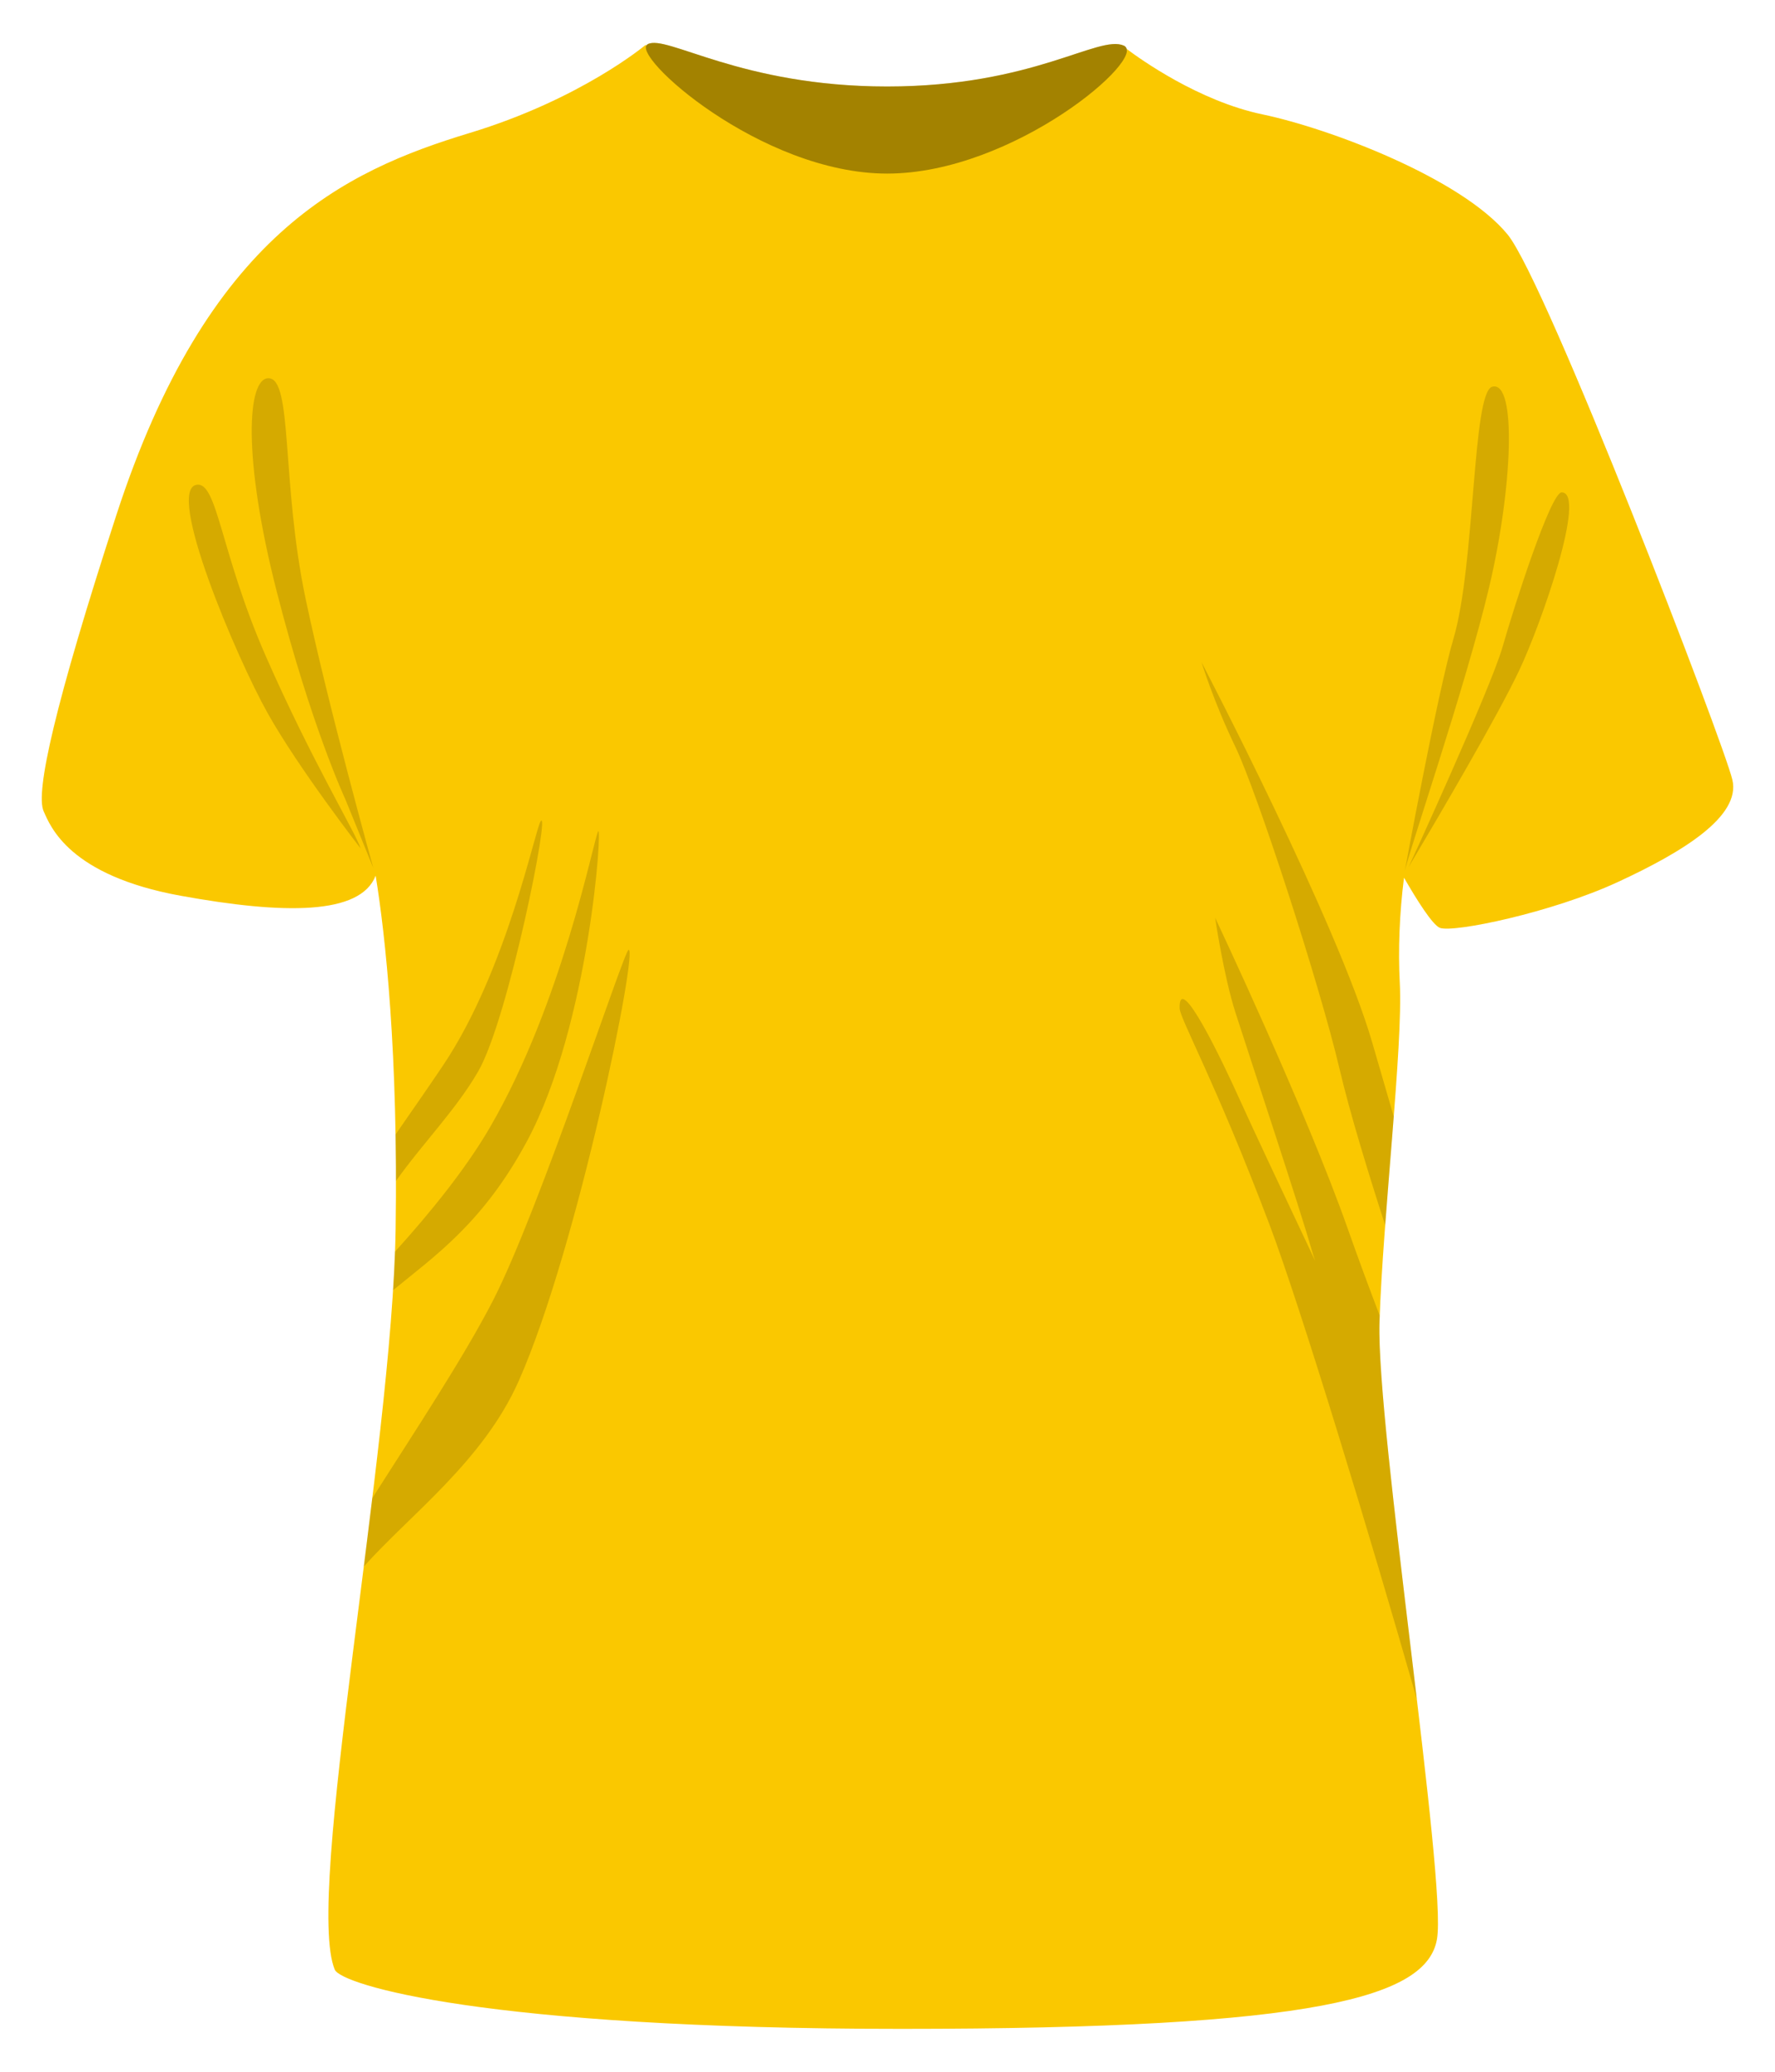
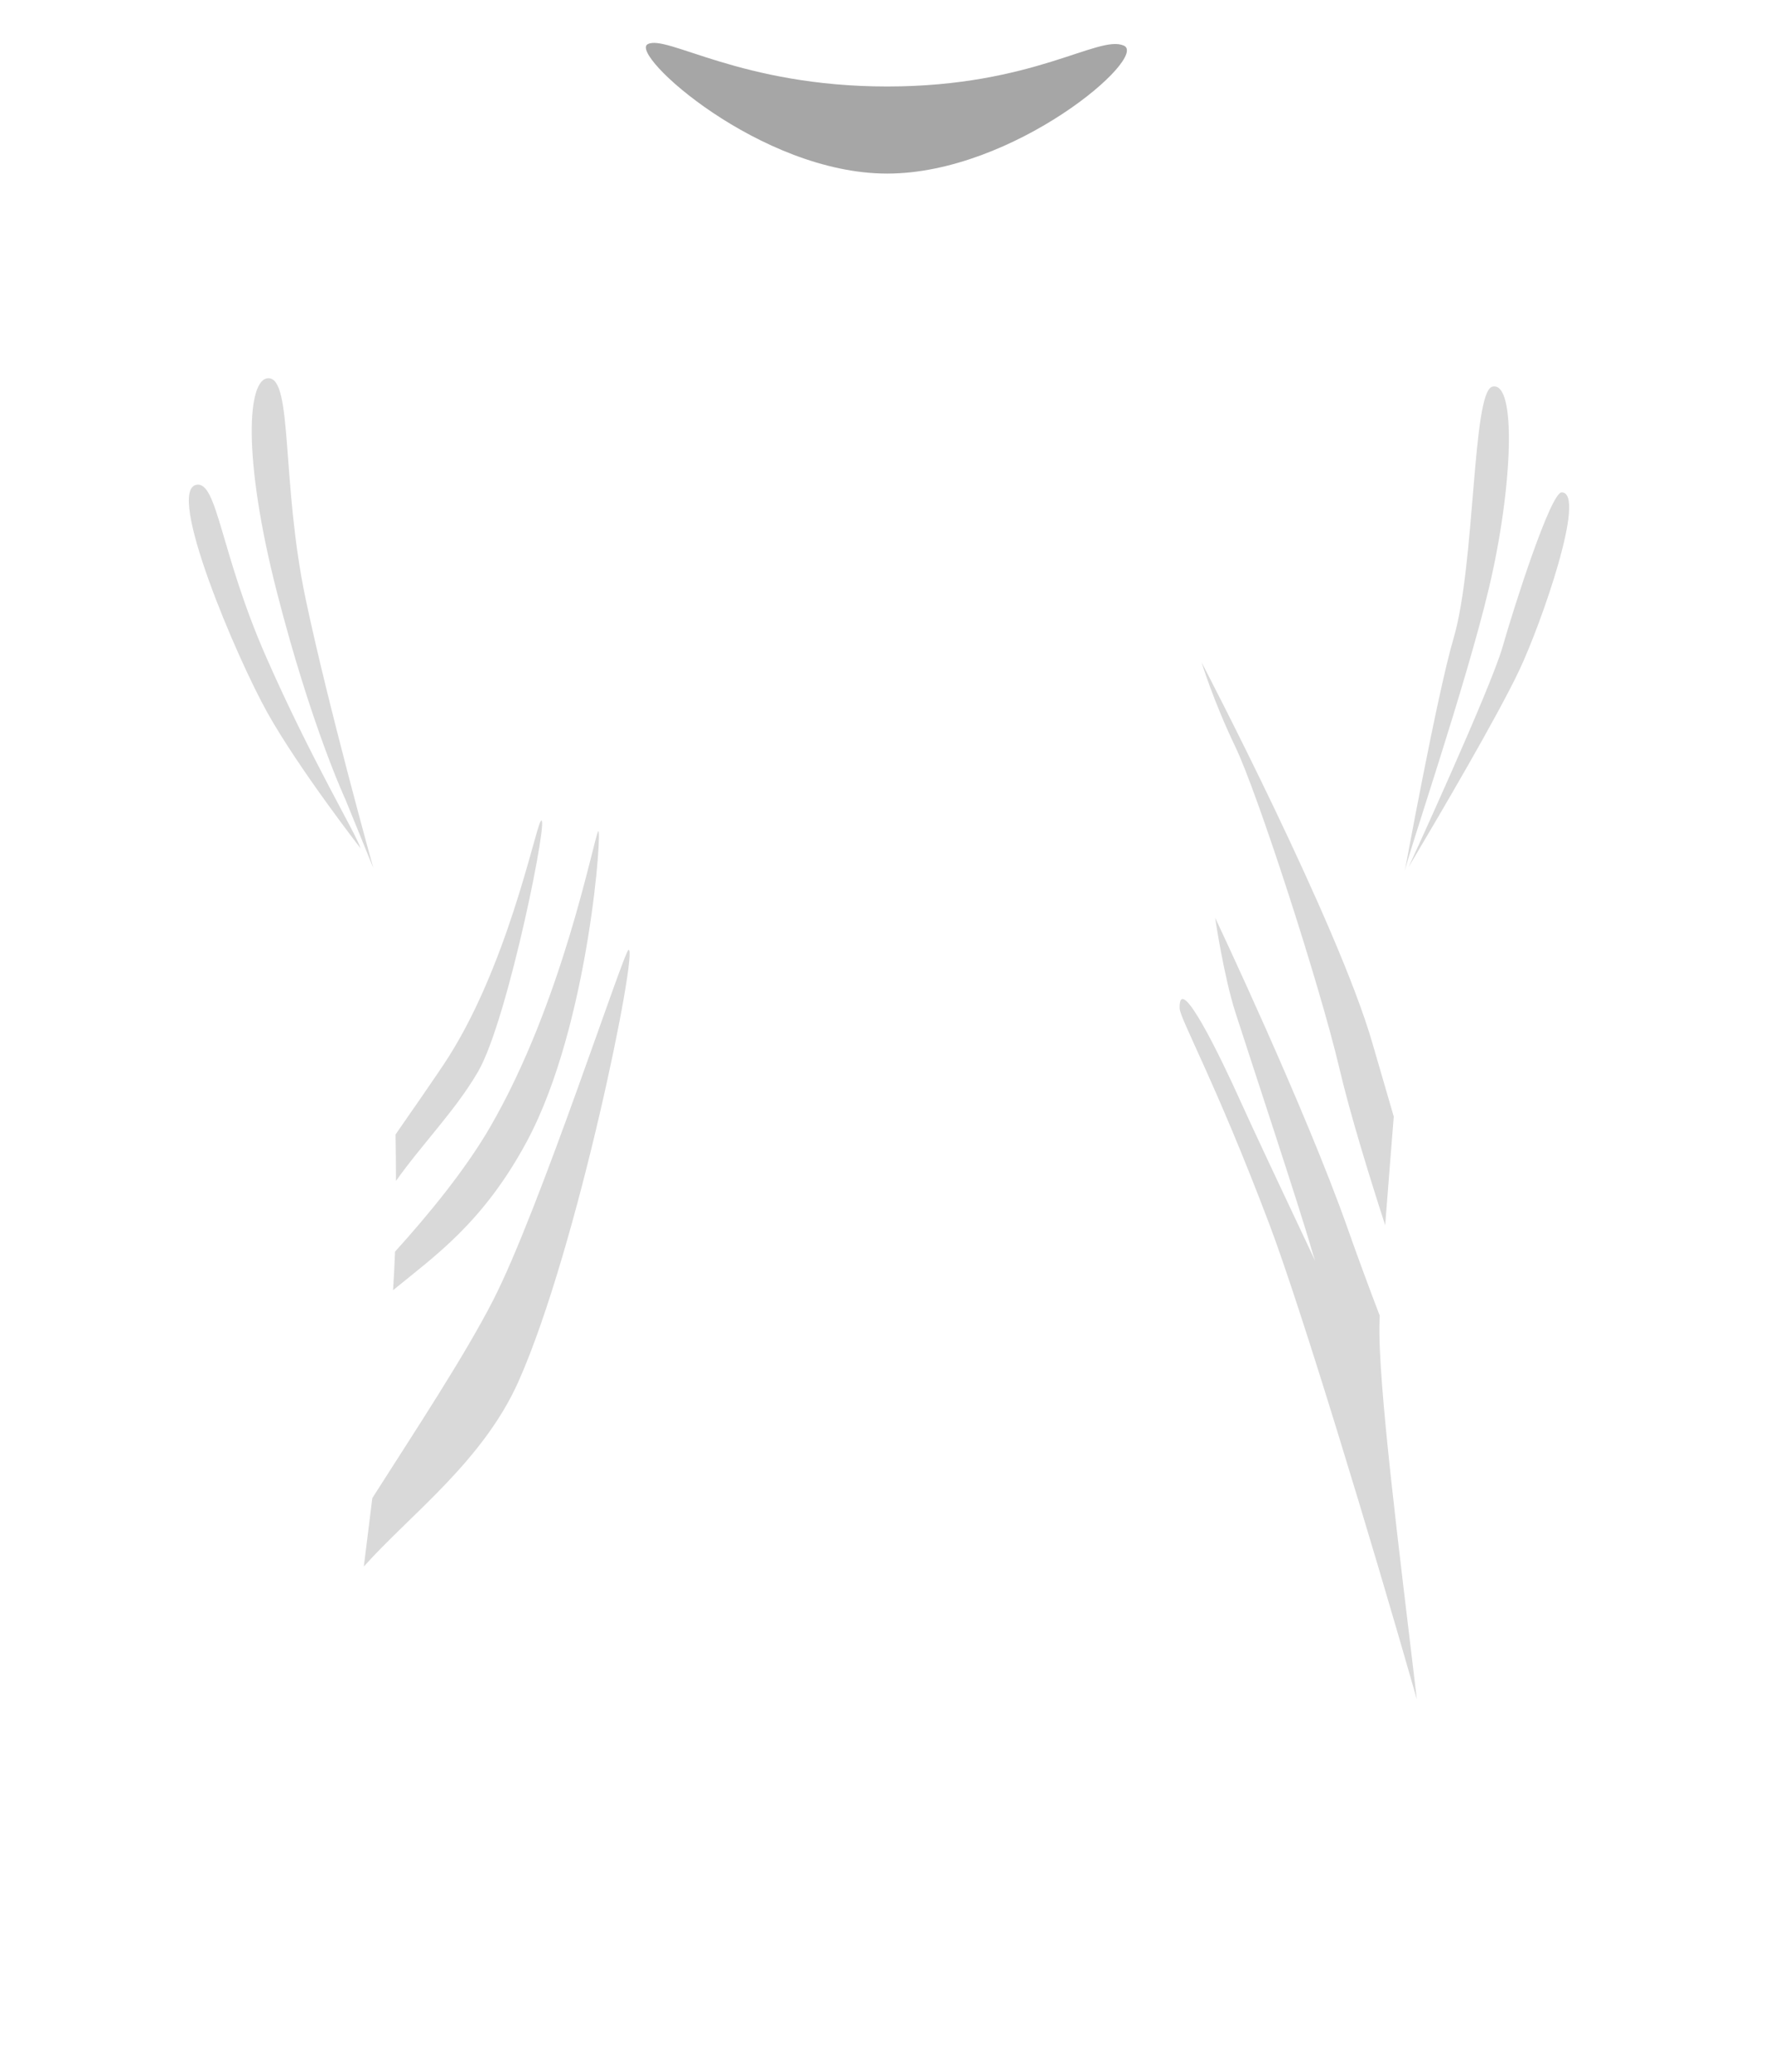
<svg xmlns="http://www.w3.org/2000/svg" xmlns:ns1="http://www.inkscape.org/namespaces/inkscape" xmlns:ns2="http://sodipodi.sourceforge.net/DTD/sodipodi-0.dtd" xmlns:ns3="http://www.openswatchbook.org/uri/2009/osb" xmlns:xlink="http://www.w3.org/1999/xlink" id="svg4155" version="1.1" ns1:version="0.91 r13725" xml:space="preserve" width="210mm" height="245mm" viewBox="0 0 744.094 868.11" ns2:docname="SAMARRETA.svg">
  <defs id="defs4159">
    <linearGradient id="linearGradient5439" ns3:paint="solid">
      <stop style="stop-color:#000000;stop-opacity:1;" offset="0" id="stop5441" />
    </linearGradient>
    <linearGradient id="linearGradient5284" ns3:paint="solid">
      <stop style="stop-color:#000000;stop-opacity:1;" offset="0" id="stop5286" />
    </linearGradient>
    <linearGradient id="OMBRA" ns3:paint="solid">
      <stop style="stop-color:#000000;stop-opacity:1;" offset="0" id="stop4285" />
    </linearGradient>
    <linearGradient id="BASE" ns3:paint="solid" gradientTransform="matrix(0.8,0,0,0.8,0,-841.89)">
      <stop style="stop-color:#fac800;stop-opacity:1;" offset="0" id="stop4279" />
    </linearGradient>
    <clipPath clipPathUnits="userSpaceOnUse" id="clipPath4169">
-       <path d="m 0,0 595.276,0 0,841.89 L 0,841.89 0,0 Z" id="path4171" ns1:connector-curvature="0" />
-     </clipPath>
+       </clipPath>
    <clipPath clipPathUnits="userSpaceOnUse" id="clipPath4181">
      <path d="m 215.6,754.809 163.331,0 0,-45.807 -163.331,0 0,45.807 z" id="path4183" ns1:connector-curvature="0" />
    </clipPath>
    <clipPath clipPathUnits="userSpaceOnUse" id="clipPath4197">
      <path d="m 62.323,642.403 464.924,0 0,-444.845 -464.924,0 0,444.845 z" id="path4199" ns1:connector-curvature="0" />
    </clipPath>
    <linearGradient ns1:collect="always" xlink:href="#BASE" id="linearGradient4281" x1="14.009" y1="420.945" x2="581.267" y2="420.945" gradientUnits="userSpaceOnUse" gradientTransform="translate(-9.2402494e-5,-73.701)" />
    <linearGradient ns1:collect="always" xlink:href="#OMBRA" id="linearGradient4287" x1="216.6" y1="731.906" x2="377.931" y2="731.906" gradientUnits="userSpaceOnUse" gradientTransform="translate(0,-73.701)" />
    <linearGradient id="VerdGC-5" ns3:paint="solid">
      <stop style="stop-color:#003200;stop-opacity:1;" offset="0" id="stop4853" />
    </linearGradient>
  </defs>
  <ns2:namedview pagecolor="#ffffff" bordercolor="#666666" borderopacity="1" objecttolerance="10" gridtolerance="10" guidetolerance="10" ns1:pageopacity="0" ns1:pageshadow="2" ns1:window-width="1280" ns1:window-height="1000" id="namedview4157" showgrid="false" units="mm" ns1:zoom="0.98029025" ns1:cx="372.04724" ns1:cy="440.17576" ns1:window-x="0" ns1:window-y="24" ns1:window-maximized="1" ns1:current-layer="g4163" />
  <g id="g4163" ns1:groupmode="layer" ns1:label="SAMARRETA" transform="matrix(1.25,0,0,-1.25,0,868.11)">
    <g id="g5529" transform="translate(-1.4024946e-6,0)">
-       <path d="m 580.989,433.057 c -2.835,12.189 -62.362,166.961 -75.402,182.835 -15.437,18.793 -59.534,35.507 -82.204,40.252 -21.365,4.471 -40.985,18.521 -45.51,21.926 0.059,-0.246 0.063,-0.526 0.027,-0.828 0.013,0.949 -0.29,1.639 -1.005,1.957 -8.504,3.779 -30.237,-13.701 -79.371,-13.701 -49.133,0 -73.984,17.575 -80.314,14.173 -0.189,-0.101 -0.327,-0.253 -0.427,-0.441 0.008,0.015 0.007,0.038 0.016,0.053 l -0.345,0.105 c 0,0 -21.544,-18.142 -58.961,-29.481 -42.114,-12.761 -87.874,-34.015 -118.488,-128.126 -20.632,-63.424 -27.189,-92.888 -24.378,-99.212 2.268,-5.102 8.504,-21.543 45.921,-28.347 34.698,-6.308 60.323,-6.505 65.431,6.727 3.278,-19.939 7.59,-59.905 6.703,-118.412 -1.134,-74.834 -30.614,-223.937 -20.409,-248.314 2.091,-4.996 49.889,-19.843 189.921,-19.843 140.031,0 176.315,10.772 179.716,30.047 3.402,19.276 -20.409,171.78 -19.275,206.929 1.134,35.15 7.937,92.41 6.803,113.67 -0.584,10.953 -0.106,23.331 1.416,35.244 4.326,-7.508 9.602,-15.899 12.056,-16.819 4.536,-1.701 37.418,5.102 59.528,15.307 22.11,10.205 41.386,22.11 38.551,34.299 m -364.259,246.003 c -0.052,-0.14 -0.089,-0.295 -0.103,-0.471 0.004,0.178 0.048,0.328 0.103,0.471" style="fill:url(#linearGradient4281);fill-opacity:1;fill-rule:nonzero;stroke:none" id="path4175" ns1:connector-curvature="0" />
      <path ns1:connector-curvature="0" id="path4191" style="opacity:0.35;fill:url(#linearGradient4287);fill-opacity:1;fill-rule:nonzero;stroke:none" d="m 217.209,679.671 c 6.331,3.401 31.181,-14.173 80.315,-14.173 49.134,0 70.866,17.48 79.37,13.701 8.504,-3.78 -36.85,-42.898 -79.37,-42.898 -42.52,0 -86.646,39.968 -80.315,43.37" />
      <path ns1:connector-curvature="0" id="path4207" style="opacity:0.15;fill:#000000;fill-opacity:1;fill-rule:nonzero;stroke:none" d="m 523.729,529.435 c -3.685,0 -15.874,-37.984 -19.842,-51.874 -3.969,-13.89 -31.465,-73.701 -31.465,-73.701 10.772,18.142 29.764,50.457 37.134,66.047 7.37,15.591 22.719,59.528 14.173,59.528 m -24.378,-32.031 c 7.937,33.448 9.402,69.531 1.134,67.464 -6.803,-1.701 -5.669,-59.527 -13.039,-84.472 -5.419,-18.341 -16.441,-78.52 -16.441,-78.52 0.567,4.535 20.409,62.079 28.346,95.528 m -34.806,-213.631 c 0.904,12.077 1.963,24.644 2.876,36.423 -2.281,7.802 -4.7,16.107 -7.188,24.704 -11.665,40.298 -57.26,127.559 -57.26,127.559 0,0 3.969,-13.04 11.339,-28.347 7.37,-15.307 28.346,-79.937 34.866,-107.716 3.662,-15.602 10.274,-36.925 15.367,-52.623 m -48.533,41.568 c -6.236,13.889 -20.692,43.937 -20.409,31.181 0.079,-3.551 11.906,-24.378 30.047,-72.284 10.55,-27.856 34.059,-105.245 49.512,-159.38 -5.872,49.526 -13.167,106.675 -12.527,126.498 0.022,0.688 0.05,1.398 0.076,2.102 -3.486,9.126 -7.16,19.029 -10.699,29.079 -14.173,40.252 -44.503,104.315 -44.503,104.315 0,0 2.904,-19.619 6.803,-31.748 5.102,-15.874 21.826,-66.33 25.512,-79.37 0.26,-0.921 0.672,-2.228 1.205,-3.84 -10.493,22.18 -21.513,45.643 -25.017,53.447 m -242.078,-93.827 c 19.895,44.764 40.252,145.701 36.85,144.567 -1.613,-0.538 -29.731,-86.841 -45.354,-117.355 -9.703,-18.95 -26.375,-44.14 -40.57,-66.426 -0.925,-7.624 -1.885,-15.297 -2.85,-22.941 15.484,17.366 39.97,35.26 51.924,62.155 m 2.834,80.504 c 20.977,39.118 25.354,106.832 23.811,103.748 -1.7,-3.402 -11.905,-57.26 -36.283,-99.213 -8.213,-14.134 -20.467,-29.108 -31.817,-41.637 -0.152,-4.131 -0.377,-8.451 -0.66,-12.92 13.987,11.469 30.253,22.616 44.949,50.022 m -16.441,23.244 c 10.205,17.575 24.378,89.008 20.977,83.905 -1.913,-2.869 -11.339,-49.889 -32.599,-81.637 -3.592,-5.365 -9.538,-13.979 -16.045,-23.33 0.086,-5.016 0.135,-10.205 0.139,-15.578 8.786,12.411 20.003,23.679 27.528,36.64 m -44.503,91.275 9.354,-22.96 c 0,0 -15.21,54.607 -22.677,90.141 -8.221,39.119 -4.252,73.985 -12.473,73.985 -7.092,0 -8.787,-26.362 2.835,-71.717 11.524,-44.97 22.961,-69.449 22.961,-69.449 m -26.646,47.906 c -15.307,34.866 -16.249,58.678 -23.244,57.543 -10.488,-1.701 13.323,-57.827 23.811,-76.535 10.488,-18.709 31.181,-45.355 31.181,-45.355 -1.417,4.819 -16.441,29.481 -31.748,64.347" />
    </g>
  </g>
</svg>